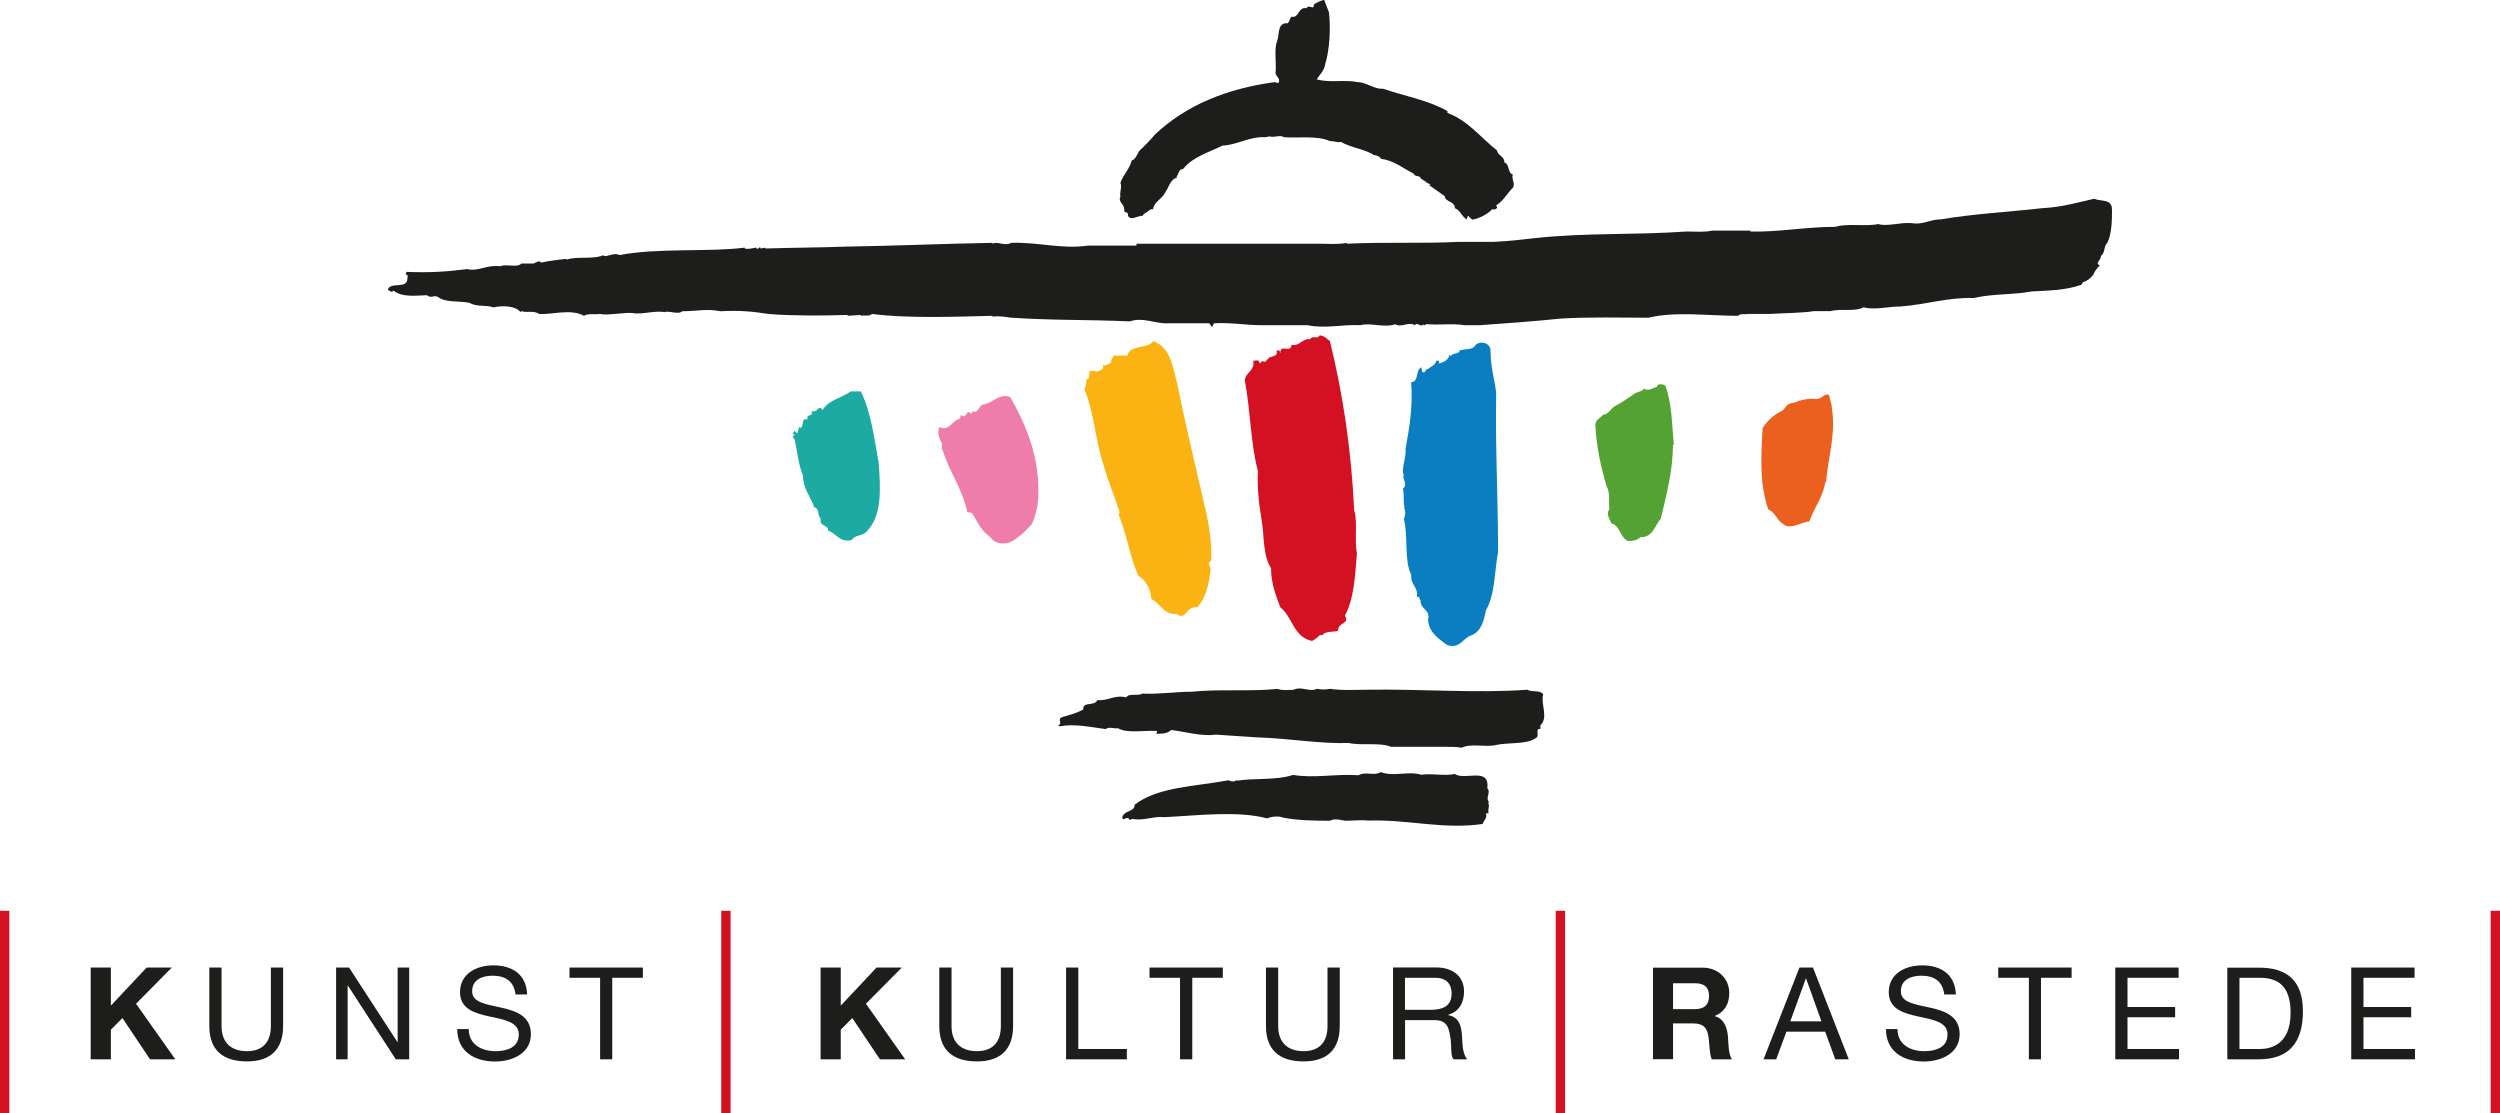
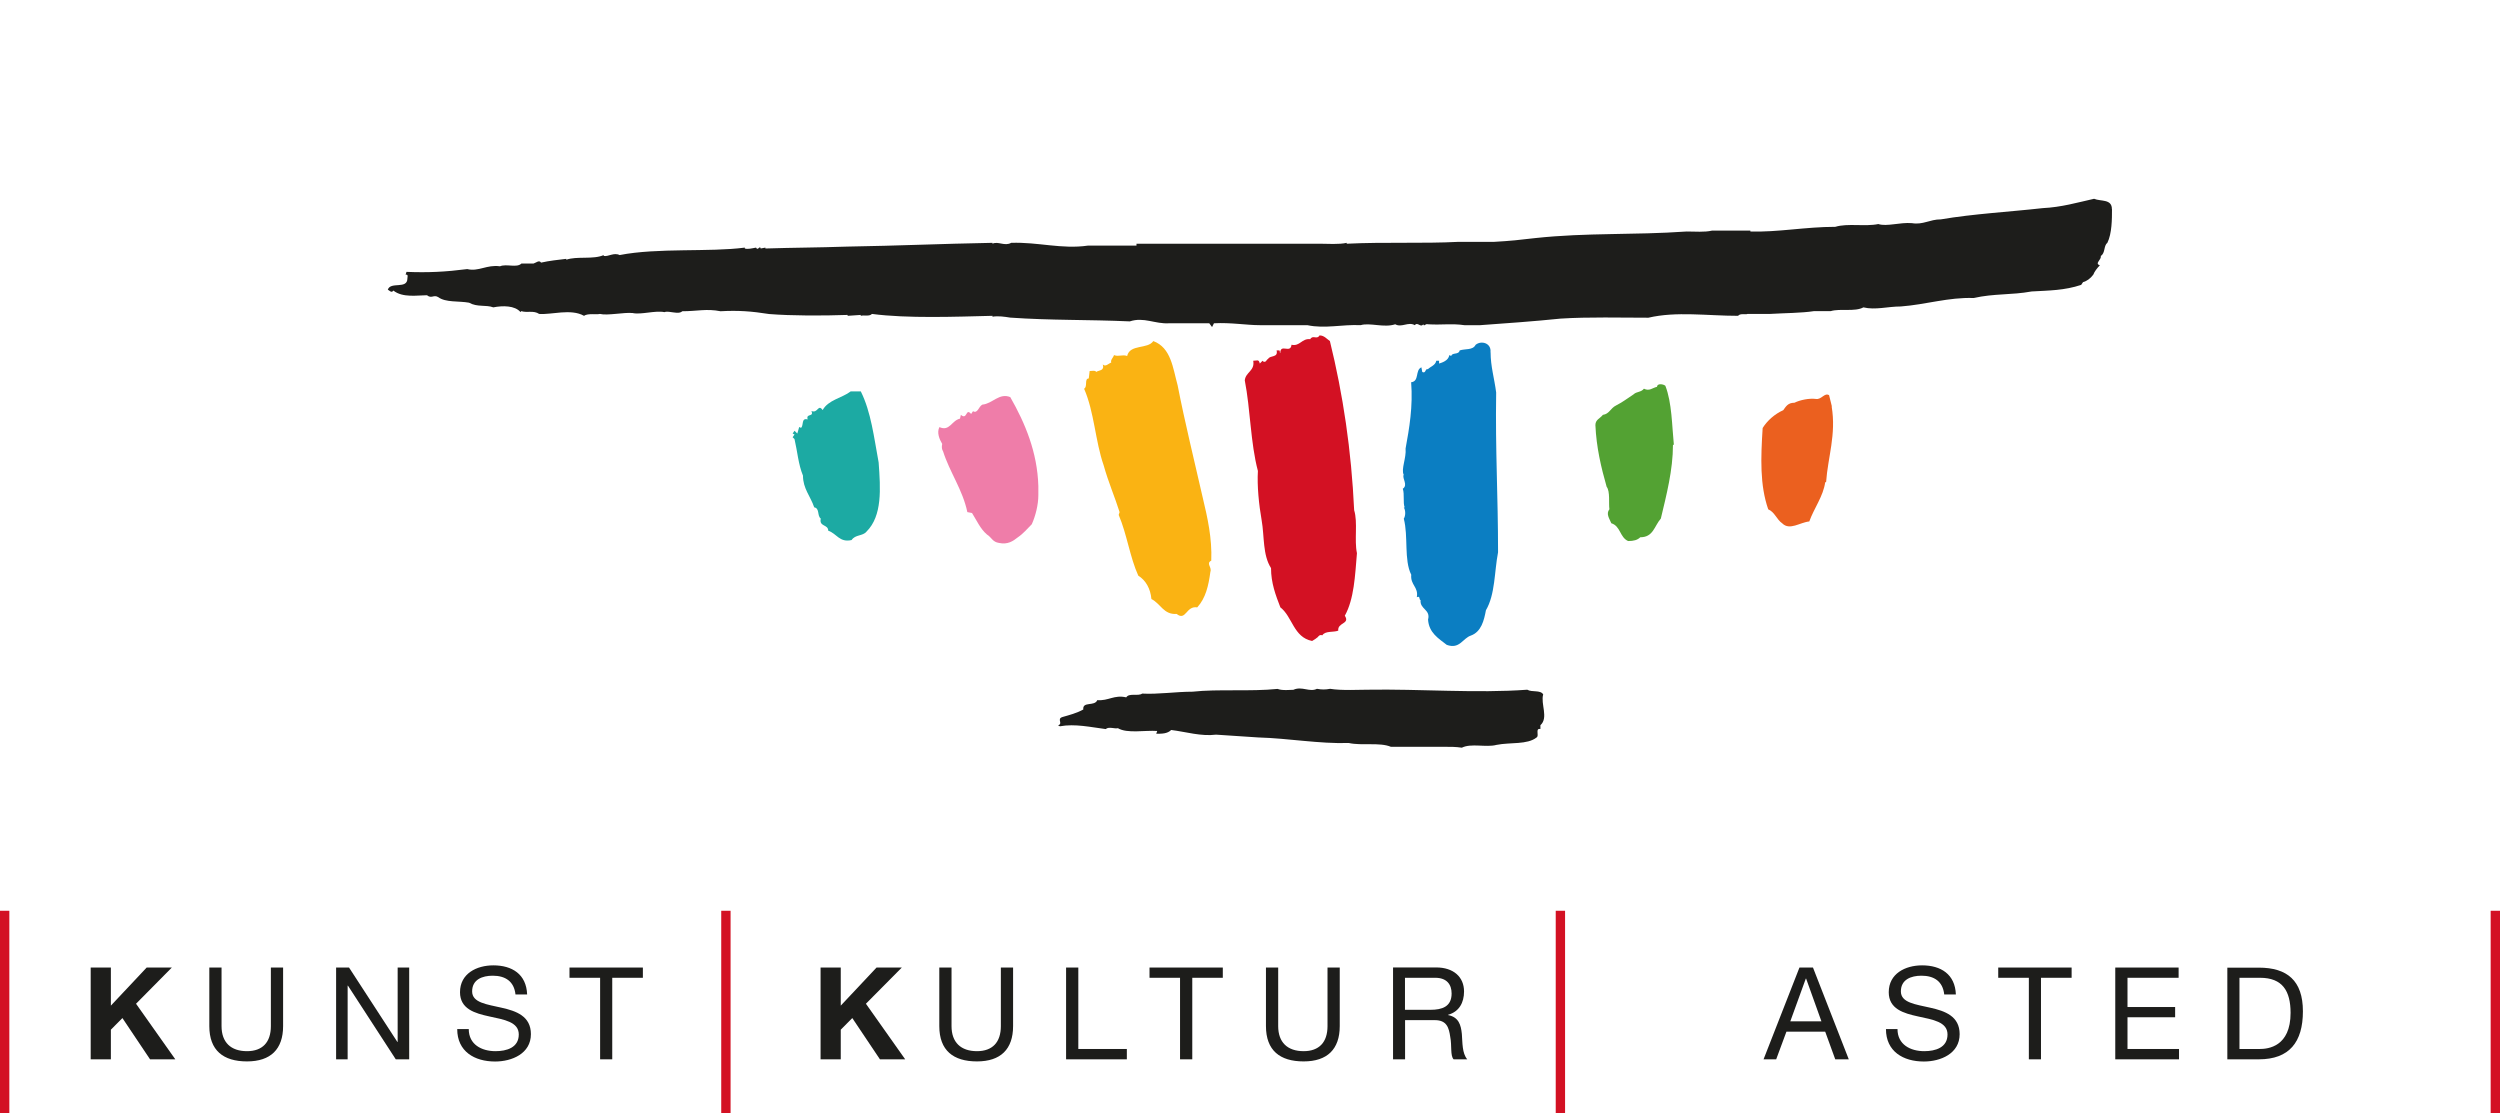
<svg xmlns="http://www.w3.org/2000/svg" id="Ebene_1" data-name="Ebene 1" viewBox="0 0 251.41 111.95">
  <defs>
    <style>      .cls-1, .cls-2 {        fill: none;      }      .cls-2 {        stroke: #d31123;        stroke-miterlimit: 3.86;        stroke-width: .94px;      }      .cls-3 {        fill: #eb601f;      }      .cls-4 {        fill: #1caaa3;      }      .cls-5 {        fill: #d31123;      }      .cls-6 {        fill: #1d1d1b;      }      .cls-7 {        clip-path: url(#clippath-1);      }      .cls-8 {        clip-path: url(#clippath-3);      }      .cls-9 {        clip-path: url(#clippath-4);      }      .cls-10 {        clip-path: url(#clippath-2);      }      .cls-11 {        clip-path: url(#clippath-7);      }      .cls-12 {        clip-path: url(#clippath-6);      }      .cls-13 {        clip-path: url(#clippath-8);      }      .cls-14 {        clip-path: url(#clippath-5);      }      .cls-15 {        fill: #ef7da9;      }      .cls-16 {        fill: #fab313;      }      .cls-17 {        fill: #0b7ec2;      }      .cls-18 {        clip-path: url(#clippath);      }      .cls-19 {        fill: #53a233;      }    </style>
    <clipPath id="clippath">
      <rect class="cls-1" y="0" width="251.41" height="111.95" />
    </clipPath>
    <clipPath id="clippath-1">
      <rect class="cls-1" y="0" width="251.41" height="111.95" />
    </clipPath>
    <clipPath id="clippath-2">
      <rect class="cls-1" y="0" width="251.41" height="111.95" />
    </clipPath>
    <clipPath id="clippath-3">
      <rect class="cls-1" y="0" width="251.41" height="111.95" />
    </clipPath>
    <clipPath id="clippath-4">
      <rect class="cls-1" y="0" width="251.41" height="111.95" />
    </clipPath>
    <clipPath id="clippath-5">
      <rect class="cls-1" y="0" width="251.41" height="111.95" />
    </clipPath>
    <clipPath id="clippath-6">
      <rect class="cls-1" y="0" width="251.41" height="111.95" />
    </clipPath>
    <clipPath id="clippath-7">
      <rect class="cls-1" y="0" width="251.41" height="111.95" />
    </clipPath>
    <clipPath id="clippath-8">
-       <rect class="cls-1" y="0" width="251.41" height="111.95" />
-     </clipPath>
+       </clipPath>
  </defs>
  <g class="cls-18">
-     <path class="cls-6" d="M133.64,1.22c.19,1.5.09,3.76-.38,5.26-.09.66-.56,1.03-.85,1.5,1.41.38,2.73,0,4.13.28.85,0,1.69.75,2.54.66,2.16.75,4.51,1.13,6.48,2.25v.19c2.07.75,3.29,2.44,4.98,3.76.09.56.75.56.75,1.22.56.19.28,1.03.85,1.22-.19.38.28.94,0,1.32-.66.66-.94,1.32-1.69,1.78.28.28-.09.47-.38.38-.47.47-1.13.85-1.88,1.03-.38.09-.56-.75-.66-.09v.09c-.56-.28-.66-.94-1.22-1.13,0-.75-.94-.56-1.03-1.22l-1.6-1.13h.19c-.19-.19-.56-.19-.56-.47-.09.28-.19-.19-.38-.09-.09-.47-.66-.19-.75-.56-1.13-.56-1.97-1.32-3.29-1.5-.19-.28-.56-.38-.75-.38-.75-.56-2.35-.75-3.29-1.32-.28.09-.75-.09-1.13-.09-1.22-.56-3.19-.28-4.6-.38-.38-.28-1.13.09-1.41-.09l-.47.09c-1.6-.09-2.72.75-4.32.85-1.32.66-3.01,1.13-3.95,2.35-.47,0-.38.47-.66.75l.09.09c-.75.19-.85,1.03-1.22,1.5-.28.66-1.13.94-1.22,1.69-.28,0-.38.09-.47.19-.19.19-.47.19-.56.47-.56,0-1.22.56-1.5,0,.09-.47-.38-.19-.38-.56.09-.56-.66-.85-.38-1.32-.09-.56.19-1.03,0-1.41.28-.85.94-1.41,1.13-2.25.56-.19.56-.94,1.03-1.22.47-.47.94-.94,1.32-1.41,3.1-2.91,7.14-4.6,12.03-5.26l.38.09c.28-.56-.38-.66-.28-1.13.09-1.03-.19-2.35.19-3.19.19-.66,0-1.79,1.03-1.69.19-.19.19-.47.38-.66.75.19.66-1.03,1.5-.85.28-.47.75.28.75-.38.28-.19.66-.38,1.03-.47l.47,1.22Z" />
    <path class="cls-6" d="M212.39,21.05c0,.94,0,2.44-.47,3.38-.38.28-.19,1.03-.66,1.31.1.38-.66.75-.09.94-.28.28-.56.66-.66.94-.28.38-.66.66-1.03.75l-.19.28c-1.69.56-3.2.56-4.98.66-2.07.38-3.76.19-5.83.66-2.54-.09-4.79.66-7.33.85-1.32,0-2.54.38-3.76.09-.85.47-2.35.09-3.29.38h-1.69c-1.22.19-2.91.19-4.42.28h-2.26c-.09.09-.75-.09-.94.19-3.1,0-6.2-.47-9.02.19-2.73,0-6.01-.09-8.83.09-2.72.28-5.45.47-8.08.66h-1.6c-1.32-.19-2.26,0-3.66-.09-.28-.09-.38.28-.47,0-.28.38-.56-.28-.85.09-.66-.38-1.32.28-1.97-.09-1.13.38-2.54-.19-3.48.09-1.88-.09-3.57.38-5.36,0h-4.79c-1.32,0-2.91-.28-4.6-.19l-.19.38-.28-.38h-4.04c-1.41.09-2.54-.66-3.95-.19-4.23-.19-7.89-.09-12.03-.38-.56-.09-1.22-.19-1.78-.09v-.09c-3.67.09-8.55.28-12.12-.19-.28.28-.75.09-1.13.19v-.09l-1.32.09v-.09c-2.54.09-5.64.09-7.89-.09-1.79-.28-3.1-.38-4.89-.28-1.41-.28-2.35,0-3.85,0-.38.38-1.32-.09-1.79.09-.94-.19-2.35.28-3.2.09-.85-.09-2.54.28-3.29.09-.28.09-1.22-.09-1.6.19-1.32-.75-3.29-.09-4.51-.19-.56-.38-1.22-.09-1.79-.28l-.09.09c-.56-.66-1.79-.66-2.73-.47-.75-.28-1.6,0-2.44-.47-1.03-.19-2.35,0-3.1-.56-.47-.28-.66.19-1.13-.19-.94,0-2.44.28-3.38-.47-.19.28-.38,0-.56-.09.28-.85,1.97,0,1.97-1.13,0-.09.09-.38-.09-.38h-.09l.09-.28c2.16.09,3.95,0,6.11-.28,1.13.28,1.97-.47,3.29-.28.66-.28,1.69.19,2.16-.28h1.22c.28-.09.56-.38.75-.09.85-.19,1.69-.28,2.54-.38v.09c1.03-.38,2.73,0,3.76-.47v.09c.47.09,1.03-.38,1.6-.09,3.85-.75,9.02-.28,12.59-.75v.09c.28.09.66,0,1.13-.09.19.38.38-.28.47.09l.47-.09v.09c2.82-.09,5.26-.09,8.18-.19,5.36-.09,9.3-.28,14.66-.38v.09c.56-.28,1.22.28,1.88-.09,2.72-.09,5.08.66,7.71.28h4.89v-.19h18.51c.66,0,1.88.09,2.63-.09v.09c3.85-.19,7.61,0,11.28-.19h3.57c1.6-.09,2.54-.19,4.13-.38,5.26-.56,9.77-.28,15.22-.66.85,0,1.79.09,2.54-.09h3.85v.09c2.73.09,5.54-.47,8.55-.47,1.22-.38,3.01,0,4.32-.28.85.28,2.16-.19,3.38-.09,1.13.19,1.78-.38,2.91-.38,3.29-.56,6.86-.75,10.24-1.13,1.88-.09,3.48-.56,5.17-.94.66.28,1.79,0,1.79,1.03" />
    <path class="cls-5" d="M133.74,34.3c1.32,5.36,2.16,10.99,2.44,17.01.38,1.22,0,3.01.28,4.32-.19,2.25-.28,4.6-1.22,6.29.56.85-.75.66-.66,1.5-.47.19-1.32,0-1.6.47-.28-.09-.38.09-.47.19-.09.09-.38.28-.56.38-1.88-.38-1.97-2.44-3.19-3.38-.47-1.22-.94-2.44-.94-3.95-.85-1.32-.66-3.19-.94-4.79-.28-1.6-.47-3.48-.38-4.98-.75-2.82-.75-6.2-1.32-9.11.09-.85,1.03-.94.85-1.97.38,0,.56-.19.66.28l.28-.28.09.09c.28.09.28-.19.47-.28.19-.38,1.03-.09.85-.85h.28c.09.09,0,.19.09.28,0-1.03,1.03.09,1.13-.85.85.19,1.03-.66,1.88-.56.28-.47.66.09.94-.38.47,0,.75.38,1.03.56" />
    <path class="cls-16" d="M118.42,38.71c.75,3.85,1.69,7.61,2.54,11.37.47,1.97.94,4.04.85,6.3-.56.28.09.66-.09,1.13-.19,1.41-.47,2.63-1.32,3.57-1.13-.19-1.13,1.41-2.07.66-1.32.09-1.6-1.03-2.54-1.5-.09-1.03-.56-1.88-1.32-2.35-.85-1.88-1.13-4.13-1.97-6.11l.09-.28c-.47-1.5-1.13-3.01-1.6-4.7-.85-2.44-.94-5.36-1.97-7.71.38-.19,0-1.03.47-1.03l.09-.75c.19,0,.56-.09.66.09.28-.19.85-.09.66-.75.28.28.56-.09.85-.19-.09-.28.19-.47.28-.75.47.19.85-.09,1.32.09.28-1.22,2.07-.66,2.63-1.5,1.79.66,1.97,2.72,2.44,4.42" />
    <path class="cls-17" d="M149.9,35.43c0,1.41.38,2.63.56,4.04-.09,5.92.19,10.24.19,16.07-.38,1.97-.28,4.23-1.22,5.83-.19,1.03-.47,2.16-1.5,2.54-.85.28-1.13,1.41-2.44.94-.85-.66-1.79-1.22-1.88-2.54.28-1.03-.85-1.03-.75-1.97-.19,0,0-.47-.38-.28.19-1.03-.66-1.22-.56-2.26-.75-1.5-.28-3.85-.75-5.64.19-.28.19-.85,0-1.13h.09c-.19-.47,0-1.31-.19-1.88.56-.38-.09-1.03.09-1.41-.28-.56.28-1.69.19-2.63.38-2.07.75-4.23.56-6.67.85-.09.38-1.22,1.03-1.5l.09.47c.38.19.28-.38.56-.28.28-.28.75-.38.85-.85h.28v.28c.28-.09.94-.28,1.03-.85l.19.09c.09-.38.75-.09.85-.56.56-.19,1.32,0,1.6-.56.56-.47,1.6-.19,1.5.75" />
    <path class="cls-19" d="M167.48,38.81c.66,1.69.66,4.04.85,5.92h-.09c0,2.54-.66,5.07-1.22,7.42-.66.75-.75,1.88-2.07,1.88-.28.28-.66.38-1.22.38-.85-.38-.75-1.5-1.69-1.79-.19-.47-.56-.94-.19-1.41-.09-.56.09-1.79-.28-2.26-.56-1.97-1.03-3.95-1.13-6.2,0-.56.47-.66.75-1.03.66-.09.75-.66,1.32-.94.56-.28,1.22-.75,1.78-1.13.28-.28.75-.19,1.03-.56.56.28.85-.09,1.32-.19,0-.38.66-.28.85-.09" />
    <path class="cls-4" d="M86.57,39.37c1.03,2.07,1.32,4.61,1.79,7.14.19,2.63.38,5.36-1.22,6.95-.38.47-1.13.28-1.5.85-1.22.28-1.5-.66-2.35-.94,0-.66-.94-.38-.75-1.22-.38-.28-.09-1.03-.66-1.13-.38-1.13-1.13-1.88-1.13-3.19-.47-1.13-.56-2.44-.85-3.67l-.19-.19.19-.28-.19-.09.19-.28.28.28.19-.66.19.09c.28-.28,0-1.03.66-.85-.19-.66.66-.19.38-.85.66.28.66-.75,1.13-.09.56-1.03,1.97-1.22,2.82-1.88h1.03Z" />
    <path class="cls-3" d="M184.2,40.88c.47,2.82-.38,5.07-.56,7.61h-.09c-.19,1.41-1.13,2.63-1.6,3.95-.94.09-1.97.94-2.72.19-.56-.38-.75-1.13-1.41-1.41-.85-2.44-.75-5.17-.56-8.18.47-.75,1.22-1.41,2.07-1.79.28-.38.47-.75,1.13-.75.56-.28,1.5-.47,2.16-.38.56.09.85-.66,1.32-.38l.28,1.13Z" />
    <path class="cls-15" d="M101.6,39.94c1.5,2.63,2.72,5.54,2.82,8.93v.94c0,.94-.28,2.07-.66,2.91-.47.47-.85.94-1.41,1.32-.47.38-1.03.75-1.88.56-.66-.09-.75-.56-1.22-.85-.66-.56-1.03-1.41-1.5-2.16l-.47-.09c-.47-2.25-1.79-4.04-2.44-6.11q-.19-.28-.09-.75c-.28-.47-.56-1.13-.28-1.69,1.03.47,1.22-.66,2.07-.85l.09-.38c.66.56.47-.75,1.03-.09l.19-.28c.47.28.56-.47.94-.66,1.03-.09,1.69-1.22,2.82-.75" />
  </g>
  <g class="cls-7">
    <path class="cls-6" d="M130.09,69.36c.85-.38,1.6.28,2.35-.09.47.09.85.09,1.32,0,1.13.19,3.01.09,3.76.09,5.26-.09,10.99.38,16.07,0,.47.28,1.32,0,1.6.47-.28.94.56,2.35-.28,3.1v.38c-.56-.09-.09.66-.38.85-.94.75-2.63.47-4.04.75-1.03.28-2.54-.19-3.48.28-.66-.09-1.03-.09-1.88-.09h-5.26c-1.13-.47-2.91-.09-4.23-.38-3.01.09-6.01-.47-9.12-.56-1.41-.09-2.82-.19-4.23-.28-1.5.19-3.01-.28-4.51-.47-.38.38-.94.38-1.5.38,0-.09.09-.19.09-.28-1.22-.09-3.01.28-3.95-.28-.28.09-.94-.19-1.22.09-1.5-.19-3.1-.56-4.61-.28l-.19-.09c.56-.19-.19-.66.47-.85s1.41-.38,2.07-.75c-.09-.85,1.13-.28,1.41-.94,1.13.09,1.69-.56,2.91-.28.28-.47,1.22-.09,1.6-.38,1.6.09,3.38-.19,5.07-.19,2.54-.28,5.83,0,8.55-.28.47.19,1.32.09,1.6.09" />
  </g>
  <g class="cls-10">
-     <path class="cls-6" d="M136.62,77.96c.73-.42,1.51.11,2.24-.31,1.34.49,2.72-.14,4.06.26,1.21-.16,2.36.16,3.38-.08.98.7,3.54-.75,3.27,1.43.4.45-.23.95.17,1.4l-.09.1c.2.18-.06.66.05,1.03h-.28c.21.38-.24.78-.32,1.07-3.92.58-7.46-.46-11.4-.34-.66-.06-1.51-.02-2.26.02-.38.02-1.15-.32-1.69,0-1.6-.01-3.2-.02-4.72-.32-.38-.17-1.14-.13-1.59.08-2.96-.79-6.98-.29-10.36-.12-.95-.14-2.14.4-3.19.17l-.28.11c-.1-.09-.11-.28-.29-.17-.19-.08-.36.3-.47-.07.15-.76,1.29-.54,1.25-1.29,2.35-1.82,6.11-1.83,9.47-2.47.2.18.67.15.84-.04v.09c1.5-.27,3.96-.02,5.62-.58,2.18.36,4.23-.13,6.59.03" />
    <path class="cls-2" d="M.47,91.59v20.36M250.94,91.59v20.36M156.92,91.59v20.36M73,91.59v20.36" />
    <path class="cls-6" d="M28.47,97.3h-1.23v5.89c0,1.63-.85,2.52-2.4,2.52-1.63,0-2.56-.89-2.56-2.52v-5.89h-1.23v5.89c0,2.45,1.41,3.55,3.79,3.55s3.63-1.23,3.63-3.55v-5.89Z" />
  </g>
  <polygon class="cls-6" points="33.8 106.53 34.96 106.53 34.96 99.12 34.99 99.12 39.8 106.53 41.15 106.53 41.15 97.3 39.99 97.3 39.99 104.78 39.96 104.78 35.1 97.3 33.8 97.3 33.8 106.53" />
  <g class="cls-8">
    <path class="cls-6" d="M53.01,100c-.08-2.03-1.51-2.92-3.4-2.92-1.68,0-3.35.83-3.35,2.7,0,1.69,1.49,2.12,2.96,2.44,1.47.32,2.95.54,2.95,1.81,0,1.33-1.23,1.68-2.34,1.68-1.4,0-2.69-.67-2.69-2.22h-1.16c0,2.25,1.74,3.26,3.81,3.26,1.68,0,3.6-.79,3.6-2.75,0-1.81-1.47-2.33-2.95-2.66-1.48-.34-2.96-.5-2.96-1.64,0-1.2,1.03-1.58,2.07-1.58,1.27,0,2.15.57,2.29,1.89h1.16Z" />
  </g>
  <polygon class="cls-6" points="60.35 106.53 61.57 106.53 61.57 98.33 64.65 98.33 64.65 97.3 57.27 97.3 57.27 98.33 60.35 98.33 60.35 106.53" />
  <g class="cls-9">
    <path class="cls-6" d="M101.88,97.3h-1.23v5.89c0,1.63-.85,2.52-2.4,2.52-1.63,0-2.56-.89-2.56-2.52v-5.89h-1.23v5.89c0,2.45,1.41,3.55,3.79,3.55s3.63-1.23,3.63-3.55v-5.89Z" />
  </g>
  <polygon class="cls-6" points="107.21 106.53 113.32 106.53 113.32 105.49 108.44 105.49 108.44 97.3 107.21 97.3 107.21 106.53" />
  <polygon class="cls-6" points="118.67 106.53 119.9 106.53 119.9 98.33 122.97 98.33 122.97 97.3 115.6 97.3 115.6 98.33 118.67 98.33 118.67 106.53" />
  <g class="cls-14">
    <path class="cls-6" d="M134.73,97.3h-1.23v5.89c0,1.63-.85,2.52-2.4,2.52-1.63,0-2.56-.89-2.56-2.52v-5.89h-1.23v5.89c0,2.45,1.41,3.55,3.79,3.55s3.63-1.23,3.63-3.55v-5.89Z" />
    <path class="cls-6" d="M141.29,101.55v-3.22h3.05c1.15,0,1.64.67,1.64,1.58,0,1.34-.98,1.64-2.13,1.64h-2.56ZM140.07,106.53h1.23v-3.94h3c1.19,0,1.41.76,1.54,1.67.18.9-.01,1.9.34,2.27h1.37c-.52-.63-.47-1.64-.54-2.55-.09-.9-.31-1.69-1.38-1.9v-.03c1.11-.31,1.6-1.23,1.6-2.34,0-1.47-1.07-2.42-2.8-2.42h-4.34v9.23Z" />
  </g>
  <path class="cls-6" d="M177.35,106.53h1.27l1.03-2.78h3.9l1.01,2.78h1.36l-3.6-9.23h-1.36l-3.61,9.23ZM181.6,98.41h.03l1.54,4.3h-3.13l1.56-4.3Z" />
  <g class="cls-12">
    <path class="cls-6" d="M196.69,100c-.08-2.03-1.51-2.92-3.4-2.92-1.68,0-3.35.83-3.35,2.7,0,1.69,1.49,2.12,2.96,2.44,1.47.32,2.95.54,2.95,1.81,0,1.33-1.23,1.68-2.34,1.68-1.4,0-2.69-.67-2.69-2.22h-1.16c0,2.25,1.74,3.26,3.81,3.26,1.68,0,3.6-.79,3.6-2.75,0-1.81-1.47-2.33-2.95-2.66-1.49-.34-2.96-.5-2.96-1.64,0-1.2,1.03-1.58,2.07-1.58,1.27,0,2.15.57,2.29,1.89h1.16Z" />
  </g>
  <polygon class="cls-6" points="204.03 106.53 205.25 106.53 205.25 98.33 208.33 98.33 208.33 97.3 200.95 97.3 200.95 98.33 204.03 98.33 204.03 106.53" />
  <polygon class="cls-6" points="212.72 106.53 219.13 106.53 219.13 105.49 213.95 105.49 213.95 102.3 218.74 102.3 218.74 101.27 213.95 101.27 213.95 98.33 219.09 98.33 219.09 97.3 212.72 97.3 212.72 106.53" />
  <g class="cls-11">
    <path class="cls-6" d="M223.99,106.53h3.17c3.07,0,4.43-1.74,4.43-4.83s-1.59-4.39-4.43-4.39h-3.17v9.23ZM225.21,98.33h2.07c2.26,0,3.07,1.33,3.07,3.53,0,3.4-2.26,3.63-3.1,3.63h-2.04v-7.16Z" />
  </g>
-   <polygon class="cls-6" points="236.45 106.53 242.86 106.53 242.86 105.49 237.68 105.49 237.68 102.3 242.48 102.3 242.48 101.27 237.68 101.27 237.68 98.33 242.82 98.33 242.82 97.3 236.45 97.3 236.45 106.53" />
  <polygon class="cls-6" points="9.12 106.53 11.15 106.53 11.15 103.55 12.31 102.38 15.09 106.53 17.63 106.53 13.68 100.94 17.28 97.3 14.75 97.3 11.15 101.13 11.15 97.3 9.12 97.3 9.12 106.53" />
  <polygon class="cls-6" points="82.52 106.53 84.55 106.53 84.55 103.55 85.71 102.38 88.49 106.53 91.03 106.53 87.08 100.94 90.69 97.3 88.15 97.3 84.55 101.13 84.55 97.3 82.52 97.3 82.52 106.53" />
  <g class="cls-13">
    <path class="cls-6" d="M166.22,106.52h2.03v-3.6h2.03c1.02,0,1.4.43,1.54,1.4.1.74.08,1.63.32,2.21h2.03c-.36-.52-.35-1.6-.39-2.18-.07-.93-.35-1.9-1.34-2.16v-.02c1.02-.41,1.46-1.23,1.46-2.31,0-1.39-1.05-2.55-2.7-2.55h-4.97v9.22ZM168.25,98.88h2.22c.9,0,1.4.39,1.4,1.28s-.49,1.32-1.4,1.32h-2.22v-2.6Z" />
  </g>
</svg>